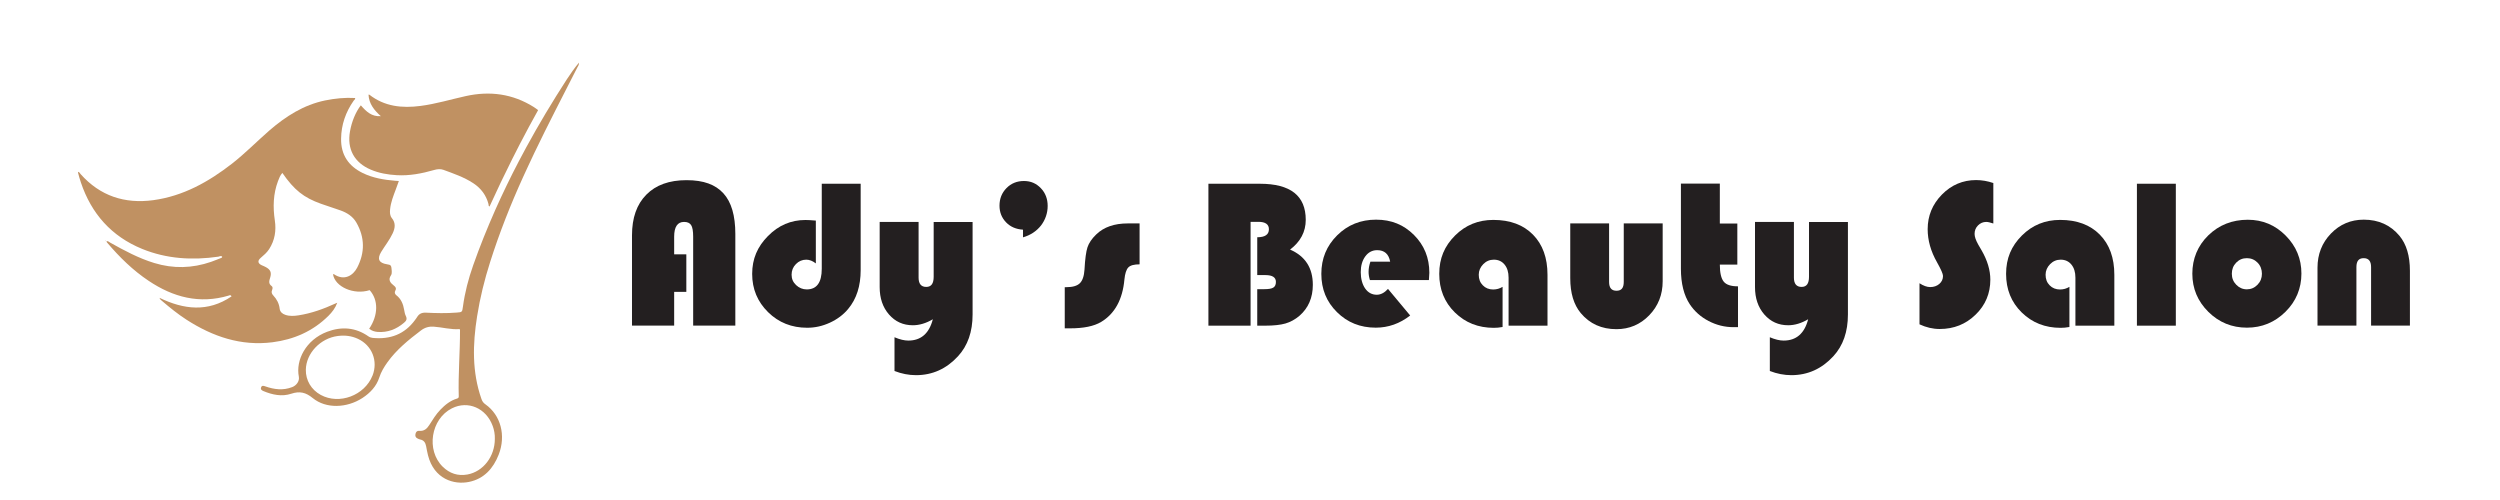
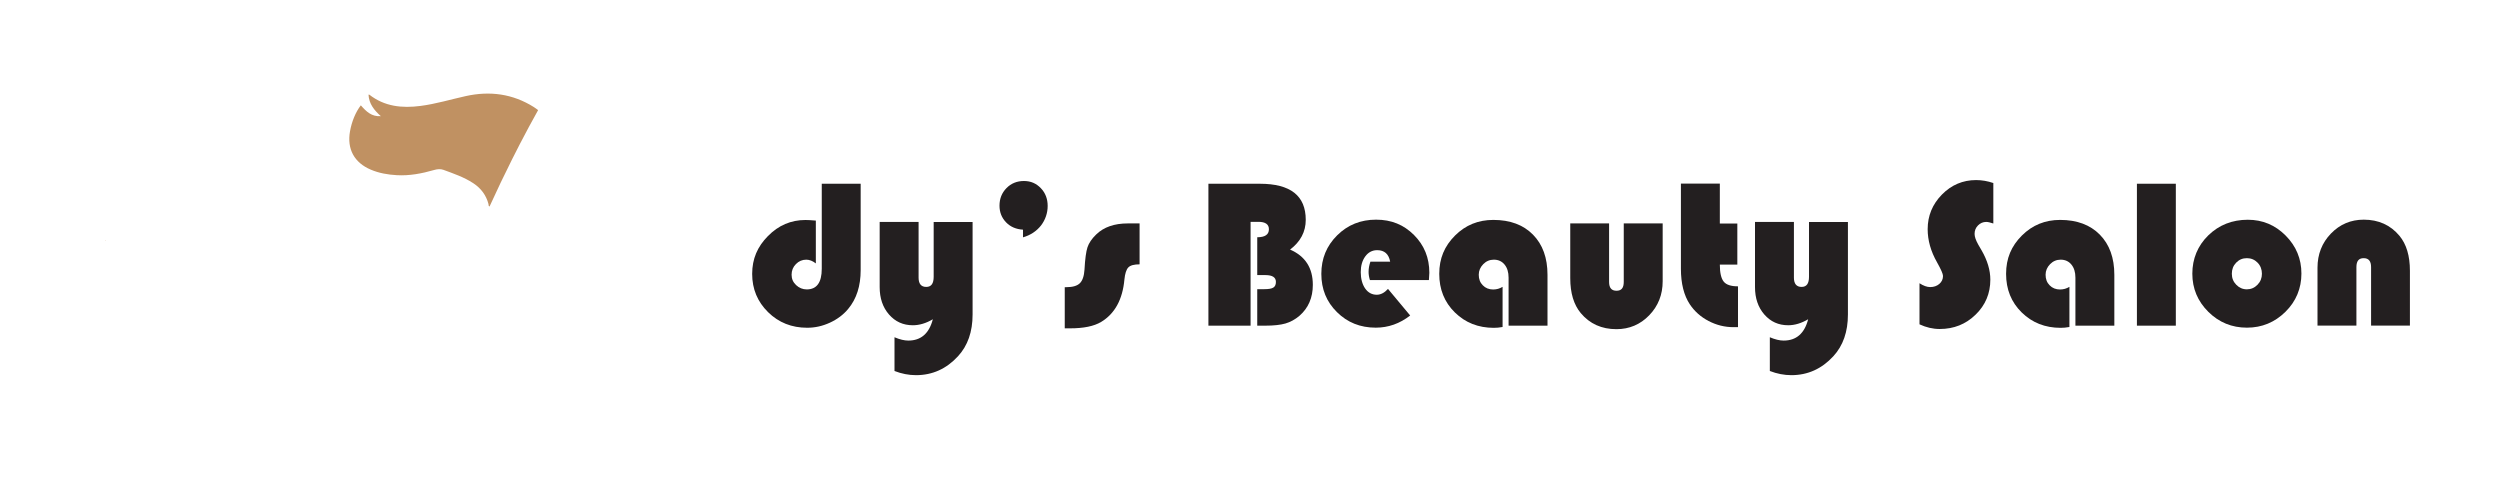
<svg xmlns="http://www.w3.org/2000/svg" id="Layer_1" version="1.1" viewBox="0 0 300 60">
  <defs>
    <style>
      .st0 {
        fill: #c09162;
      }

      .st1 {
        fill: #231f20;
      }
    </style>
  </defs>
  <g>
-     <path class="st1" d="M82.36,30.53v4.49h-1.46v4.05h-5.06v-10.83c0-2.1.57-3.72,1.72-4.88,1.14-1.16,2.75-1.74,4.82-1.74s3.47.53,4.43,1.58,1.43,2.68,1.43,4.87v11h-5.06v-10.67c0-.67-.08-1.13-.24-1.38-.16-.26-.44-.39-.85-.39-.79,0-1.19.59-1.19,1.77v2.12h1.46,0Z" />
    <path class="st1" d="M98.61,22.05h4.67v10.37c0,1.9-.5,3.46-1.5,4.65-.57.69-1.3,1.24-2.19,1.65s-1.79.61-2.73.61c-1.85,0-3.42-.62-4.69-1.87-1.27-1.25-1.91-2.78-1.91-4.59s.63-3.27,1.9-4.55c1.26-1.28,2.76-1.92,4.49-1.92.27,0,.69.02,1.25.07v5.14c-.38-.3-.77-.45-1.15-.45-.48,0-.9.18-1.24.53-.35.35-.52.78-.52,1.28s.18.9.54,1.24.79.52,1.28.52c1.2,0,1.8-.83,1.8-2.48v-10.19h0Z" />
    <path class="st1" d="M107.34,44.52v-4.05c.63.27,1.19.4,1.66.4,1.51,0,2.5-.85,2.94-2.56-.81.48-1.61.72-2.4.72-1.16,0-2.11-.43-2.86-1.29s-1.12-1.96-1.12-3.29v-7.82h4.67v6.69c0,.74.31,1.11.92,1.11s.89-.41.89-1.22v-6.57h4.67v11.1c0,2.07-.58,3.74-1.75,5.01-1.39,1.51-3.07,2.27-5.04,2.27-.87,0-1.73-.17-2.58-.5Z" />
    <path class="st1" d="M122.76,28.47v-.91c-.83-.05-1.51-.34-2.03-.88-.52-.54-.79-1.2-.79-2,0-.84.28-1.54.84-2.11s1.26-.85,2.09-.85,1.48.29,2.03.86c.55.57.82,1.29.82,2.13s-.27,1.66-.8,2.35c-.54.68-1.26,1.16-2.16,1.42h0Z" />
    <path class="st1" d="M136.75,26.81v4.91c-.66,0-1.11.12-1.35.37s-.4.73-.47,1.45c-.22,2.4-1.15,4.1-2.79,5.09-.87.52-2.11.77-3.72.77h-.65v-4.94h.21c.75,0,1.28-.16,1.6-.47s.51-.86.56-1.64c.07-1.27.19-2.17.36-2.68s.52-1.03,1.04-1.53c.91-.89,2.18-1.33,3.8-1.33,0,0,1.41,0,1.41,0Z" />
    <path class="st1" d="M145,22.05h6.19c3.67,0,5.5,1.44,5.5,4.33,0,1.43-.63,2.62-1.88,3.57,1.82.79,2.73,2.2,2.73,4.23,0,1.55-.54,2.79-1.61,3.72-.52.44-1.09.75-1.68.92s-1.41.26-2.42.26h-.96v-4.38h.86c.51,0,.86-.06,1.07-.19.21-.13.31-.36.31-.68,0-.55-.42-.82-1.27-.82h-.97v-4.54c.93,0,1.4-.32,1.4-.96,0-.59-.42-.89-1.26-.89h-.94v12.46h-5.06v-17.03h0Z" />
    <path class="st1" d="M171.46,33.61h-7.07c-.11-.36-.16-.69-.16-.99,0-.42.08-.82.22-1.22h2.37c-.17-.92-.69-1.38-1.56-1.38-.58,0-1.06.25-1.42.74-.37.5-.55,1.13-.55,1.9s.18,1.46.53,1.96.82.75,1.39.75c.47,0,.92-.23,1.35-.7l2.66,3.19c-1.24.97-2.62,1.46-4.13,1.46-1.85,0-3.4-.62-4.65-1.86-1.26-1.24-1.88-2.77-1.88-4.6s.63-3.36,1.9-4.62c1.27-1.26,2.83-1.88,4.67-1.88s3.32.61,4.55,1.84,1.84,2.74,1.84,4.53c0,.18-.02.47-.05.87h0Z" />
    <path class="st1" d="M180.31,34.41v4.83c-.38.07-.73.1-1.05.1-1.87,0-3.43-.62-4.68-1.85s-1.87-2.77-1.87-4.63.63-3.33,1.89-4.59,2.79-1.88,4.6-1.88c2.01,0,3.6.59,4.76,1.77s1.74,2.78,1.74,4.82v6.1h-4.67v-5.76c0-.66-.16-1.18-.48-1.57s-.75-.59-1.29-.59c-.49,0-.92.18-1.27.54s-.54.78-.54,1.27c0,.52.16.94.49,1.27.32.33.74.5,1.24.5.41,0,.79-.11,1.13-.32h0Z" />
    <path class="st1" d="M188.42,26.81h4.67v7.02c0,.71.29,1.06.89,1.06s.87-.35.87-1.06v-7.02h4.67v6.94c0,1.61-.54,2.97-1.61,4.08-1.07,1.11-2.39,1.67-3.94,1.67-1.77,0-3.2-.64-4.28-1.93-.84-1.01-1.26-2.4-1.26-4.19v-6.56h0Z" />
    <path class="st1" d="M206.38,22.05v4.77h2.1v4.93h-2.1c0,.99.16,1.67.47,2.05s.88.56,1.71.56v4.9c-.24,0-.42,0-.54,0-1.06,0-2.05-.25-2.99-.74s-1.69-1.16-2.25-2c-.71-1.07-1.07-2.5-1.07-4.27v-10.22h4.67Z" />
    <path class="st1" d="M212.38,44.52v-4.05c.63.27,1.19.4,1.66.4,1.51,0,2.5-.85,2.94-2.56-.82.48-1.61.72-2.4.72-1.16,0-2.11-.43-2.86-1.29s-1.12-1.96-1.12-3.29v-7.82h4.67v6.69c0,.74.31,1.11.92,1.11s.89-.41.89-1.22v-6.57h4.67v11.1c0,2.07-.58,3.74-1.75,5.01-1.39,1.51-3.07,2.27-5.04,2.27-.86,0-1.73-.17-2.58-.5h0Z" />
    <path class="st1" d="M239.2,21.97v4.85c-.37-.12-.65-.19-.85-.19-.38,0-.71.14-.99.42s-.41.62-.41,1.02c0,.34.15.77.45,1.3l.39.67c.7,1.21,1.05,2.39,1.05,3.52,0,1.65-.59,3.06-1.77,4.2-1.18,1.15-2.61,1.72-4.31,1.72-.82,0-1.62-.19-2.42-.56v-4.93c.48.31.91.46,1.28.46.44,0,.81-.13,1.1-.38.29-.25.44-.57.44-.95,0-.25-.24-.79-.71-1.63-.76-1.33-1.13-2.66-1.13-3.99,0-1.6.57-2.99,1.71-4.15s2.51-1.74,4.1-1.74c.7,0,1.38.12,2.06.35h.01Z" />
    <path class="st1" d="M248.33,34.41v4.83c-.38.07-.73.1-1.05.1-1.87,0-3.43-.62-4.68-1.85s-1.87-2.77-1.87-4.63.63-3.33,1.89-4.59,2.79-1.88,4.6-1.88c2.01,0,3.6.59,4.76,1.77s1.74,2.78,1.74,4.82v6.1h-4.67v-5.76c0-.66-.16-1.18-.48-1.57s-.75-.59-1.29-.59c-.49,0-.92.18-1.27.54s-.54.78-.54,1.27c0,.52.16.94.49,1.27.32.33.74.5,1.24.5.41,0,.79-.11,1.13-.32h0Z" />
    <path class="st1" d="M261.1,22.05v17.03h-4.67v-17.03s4.67,0,4.67,0Z" />
    <path class="st1" d="M269.74,26.37c1.76,0,3.28.63,4.54,1.9s1.89,2.79,1.89,4.56-.64,3.33-1.92,4.59-2.82,1.9-4.62,1.9-3.35-.63-4.63-1.9-1.92-2.8-1.92-4.58.64-3.35,1.92-4.6c1.28-1.24,2.86-1.87,4.74-1.87ZM269.61,30.98c-.5,0-.92.18-1.27.54-.35.36-.52.8-.52,1.33s.18.96.53,1.32.78.55,1.27.55.92-.18,1.28-.55.53-.81.53-1.32-.17-.97-.52-1.33c-.35-.36-.78-.54-1.28-.54h-.02Z" />
    <path class="st1" d="M289.2,39.07h-4.67v-7.02c0-.71-.29-1.07-.89-1.07s-.87.36-.87,1.07v7.02h-4.67v-6.94c0-1.62.54-2.99,1.61-4.1,1.07-1.11,2.39-1.67,3.94-1.67,1.78,0,3.21.65,4.28,1.93.84,1.01,1.26,2.41,1.26,4.2v6.58Z" />
  </g>
  <g>
-     <path class="st0" d="M44.35,34.82c-1.88.6-4.15-.39-4.39-1.91.04,0,.09-.02.12,0,1.24.83,2.29.15,2.78-.79.94-1.81.93-3.63-.1-5.42-.43-.74-1.12-1.17-1.9-1.45-.78-.28-1.57-.52-2.35-.8-2.07-.74-3.2-1.64-4.63-3.7-.26.29-.39.64-.52.98-.58,1.54-.62,3.12-.38,4.73.18,1.22,0,2.37-.68,3.43-.27.42-.64.73-1.01,1.05-.41.35-.36.67.12.89.17.07.34.14.5.23.55.3.7.65.51,1.26-.12.37-.23.72.18,1.01.15.1.12.31.05.47-.11.26-.04.46.14.65.42.45.7.97.77,1.6.05.38.32.61.68.73.52.18,1.06.14,1.58.06,1.55-.24,3.01-.77,4.43-1.42.05-.02.09-.04.22-.09-.24.65-.62,1.13-1.05,1.56-1.86,1.85-4.14,2.85-6.72,3.18-3.79.48-7.17-.68-10.31-2.7-1.04-.67-2-1.45-2.94-2.25-.11-.1-.25-.18-.31-.38,2.92,1.41,5.8,1.75,8.64-.17-.1-.23-.24-.13-.34-.1-3.5,1.04-6.66.2-9.6-1.77-1.89-1.26-3.5-2.84-4.97-4.57-.04-.05-.1-.1-.08-.19.18-.03.3.1.44.18,1.7.95,3.41,1.87,5.28,2.44,2.29.7,4.56.64,6.82-.14.4-.14.78-.3,1.17-.45.08-.03.16-.05.16-.17-.15-.15-.31-.03-.46,0-3.13.45-6.19.27-9.14-.93-3.69-1.51-6.1-4.23-7.36-7.99-.13-.37-.23-.75-.33-1.13-.01-.04,0-.08,0-.13.16.02.21.17.3.27,2.34,2.63,5.29,3.59,8.72,3.13,3.6-.49,6.64-2.2,9.46-4.39,1.57-1.23,2.97-2.66,4.47-3.97,1.97-1.7,4.1-3.07,6.7-3.61,1.19-.24,2.38-.36,3.6-.29.02.16-.11.23-.18.32-.96,1.37-1.49,2.89-1.51,4.56-.03,1.93.88,3.28,2.59,4.12,1.23.6,2.55.82,3.9.93.13.01.25.01.44.03-.13.36-.24.69-.37,1.02-.29.77-.6,1.54-.68,2.38-.04.37-.03.75.21,1.05.49.6.39,1.22.09,1.85-.37.79-.92,1.47-1.37,2.21-.51.84-.28,1.33.69,1.48.51.08.53.12.58.83.01.17,0,.36-.09.49-.38.55-.08.91.33,1.23.22.17.35.33.18.63-.1.18-.06.39.12.53.59.45.83,1.07.95,1.77.04.25.09.51.2.73.18.36.06.58-.22.81-.92.78-1.96,1.19-3.17,1.1-.37-.03-.71-.14-1.01-.38,1.1-1.63,1.12-3.45.06-4.63Z" />
    <path class="st0" d="M64.56,13.24c-.75,1.34-1.48,2.7-2.19,4.07-.31.59-.61,1.19-.91,1.79-.92,1.83-1.8,3.68-2.65,5.54-.02.05-.04.1-.06.14-.16-.06-.11-.2-.13-.29-.28-1.06-.89-1.88-1.79-2.48-.02-.01-.04-.02-.06-.04-1.1-.72-2.34-1.14-3.56-1.59-.36-.13-.74-.09-1.12.02-1.46.42-2.95.71-4.48.62-1.07-.06-2.12-.24-3.11-.66-1.99-.84-2.88-2.48-2.5-4.6.21-1.19.68-2.32,1.3-3.12.64.73,1.29,1.38,2.4,1.3-.81-.72-1.42-1.49-1.48-2.58.05,0,.08,0,.1,0,1.83,1.43,3.93,1.64,6.15,1.35,1.84-.24,3.61-.78,5.42-1.18,2.89-.64,5.63-.28,8.16,1.31.17.1.32.23.52.37Z" />
    <polygon class="st0" points="12.6 28.9 12.6 28.88 12.6 28.91 12.6 28.9" />
    <path class="st0" d="M12.6,28.91s.07-.03.1-.04c0,.01,0,.03,0,.04-.04,0-.07,0-.11,0,0,0,0,0,0,0Z" />
-     <path class="st0" d="M69.48,7.51c-.55.67-1.02,1.33-1.46,2.01-1.73,2.67-3.36,5.39-4.87,8.16-.3.55-.59,1.09-.88,1.65-1,1.91-1.94,3.85-2.82,5.82-.01.02-.02.05-.03.07-.96,2.17-1.85,4.37-2.64,6.62-.57,1.61-1,3.27-1.23,4.97-.09.64-.08.65-.75.7-1.23.1-2.47.07-3.7.01-.48-.02-.81.13-1.05.53-.07.12-.16.23-.24.34-1.26,1.73-2.99,2.36-5.08,2.16-.18-.02-.35-.07-.51-.18-1.55-1.09-3.23-1.21-4.96-.56-2.57.97-3.79,3.42-3.4,5.39.1.53-.28,1.05-.79,1.25-1.1.43-2.17.29-3.25-.09-.2-.07-.4-.13-.49.13-.09.25.09.36.28.44,1.08.45,2.21.69,3.33.32,1.02-.34,1.75-.17,2.59.52,1.59,1.3,4.08,1.21,5.96-.01.93-.61,1.68-1.4,2.02-2.45.22-.68.57-1.26.97-1.82,1.1-1.54,2.55-2.71,4.04-3.84.46-.35.96-.49,1.53-.45,1.05.07,2.06.38,3.11.29.02.07.04.09.04.12.01,2.65-.23,5.3-.15,7.96,0,.15-.06.21-.21.26-.81.24-1.43.75-2,1.34-.53.55-.92,1.2-1.33,1.84-.28.44-.62.75-1.2.69-.25-.03-.4.13-.45.36-.06.24,0,.45.25.56.1.05.21.1.31.12.44.08.63.38.71.79.07.37.14.75.23,1.11.73,2.86,3.12,3.56,4.92,3.19,1.8-.37,2.91-1.61,3.56-3.27.9-2.3.25-4.74-1.59-6.04-.25-.17-.39-.38-.48-.65-1.14-3.25-1.05-6.57-.52-9.91.35-2.22.89-4.4,1.57-6.53,1.11-3.5,2.46-6.91,3.98-10.25.2-.45.41-.9.62-1.34.23-.5.47-1.01.71-1.51,1.65-3.44,3.41-6.82,5.14-10.22.08-.17.23-.32.2-.59ZM44.7,45.07c-.95,2.39-3.99,3.53-6.21,2.32-1.14-.62-1.81-1.75-1.79-3.02.03-1.97,1.74-3.78,3.83-4.05.84-.11,1.65-.02,2.42.34,1.7.79,2.44,2.67,1.75,4.42ZM59.12,51.1c.18.5.28,1.03.26,1.57,0,2.11-1.39,3.92-3.29,4.27-1.15.21-2.14-.13-2.96-.93-2.02-1.98-1.43-5.74,1.1-7.01,1.92-.97,4.11-.03,4.89,2.11Z" />
  </g>
</svg>